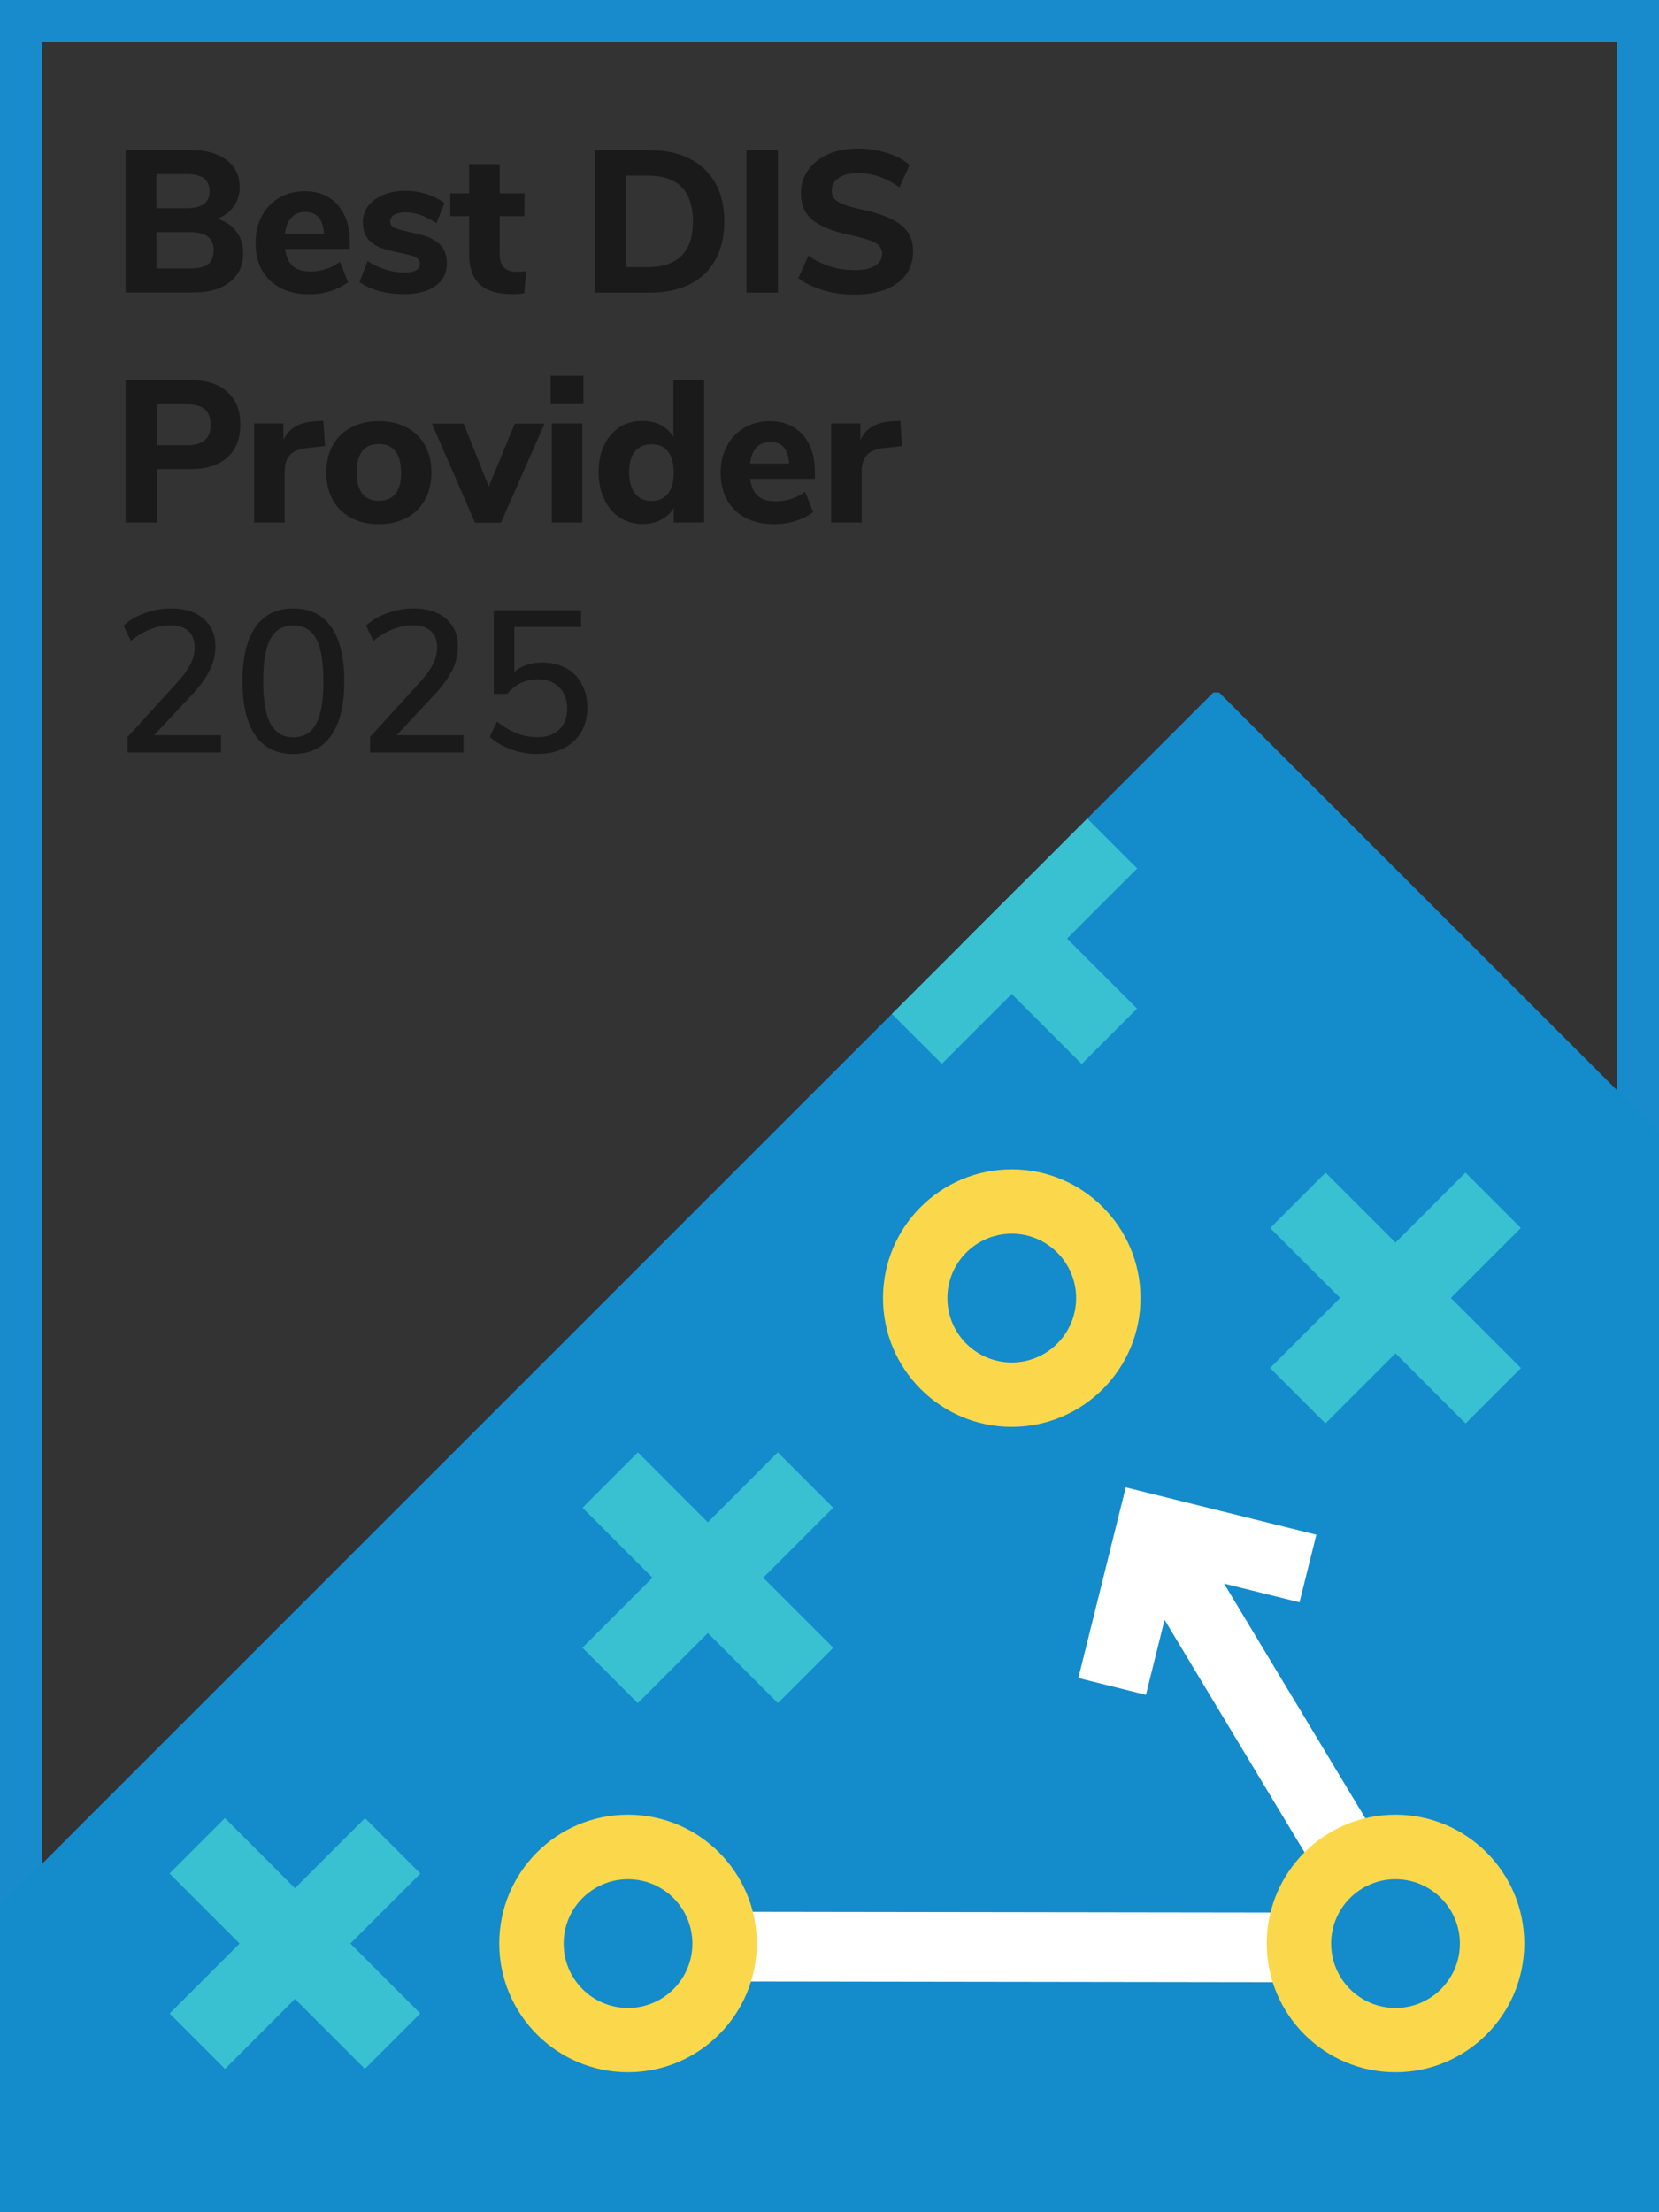
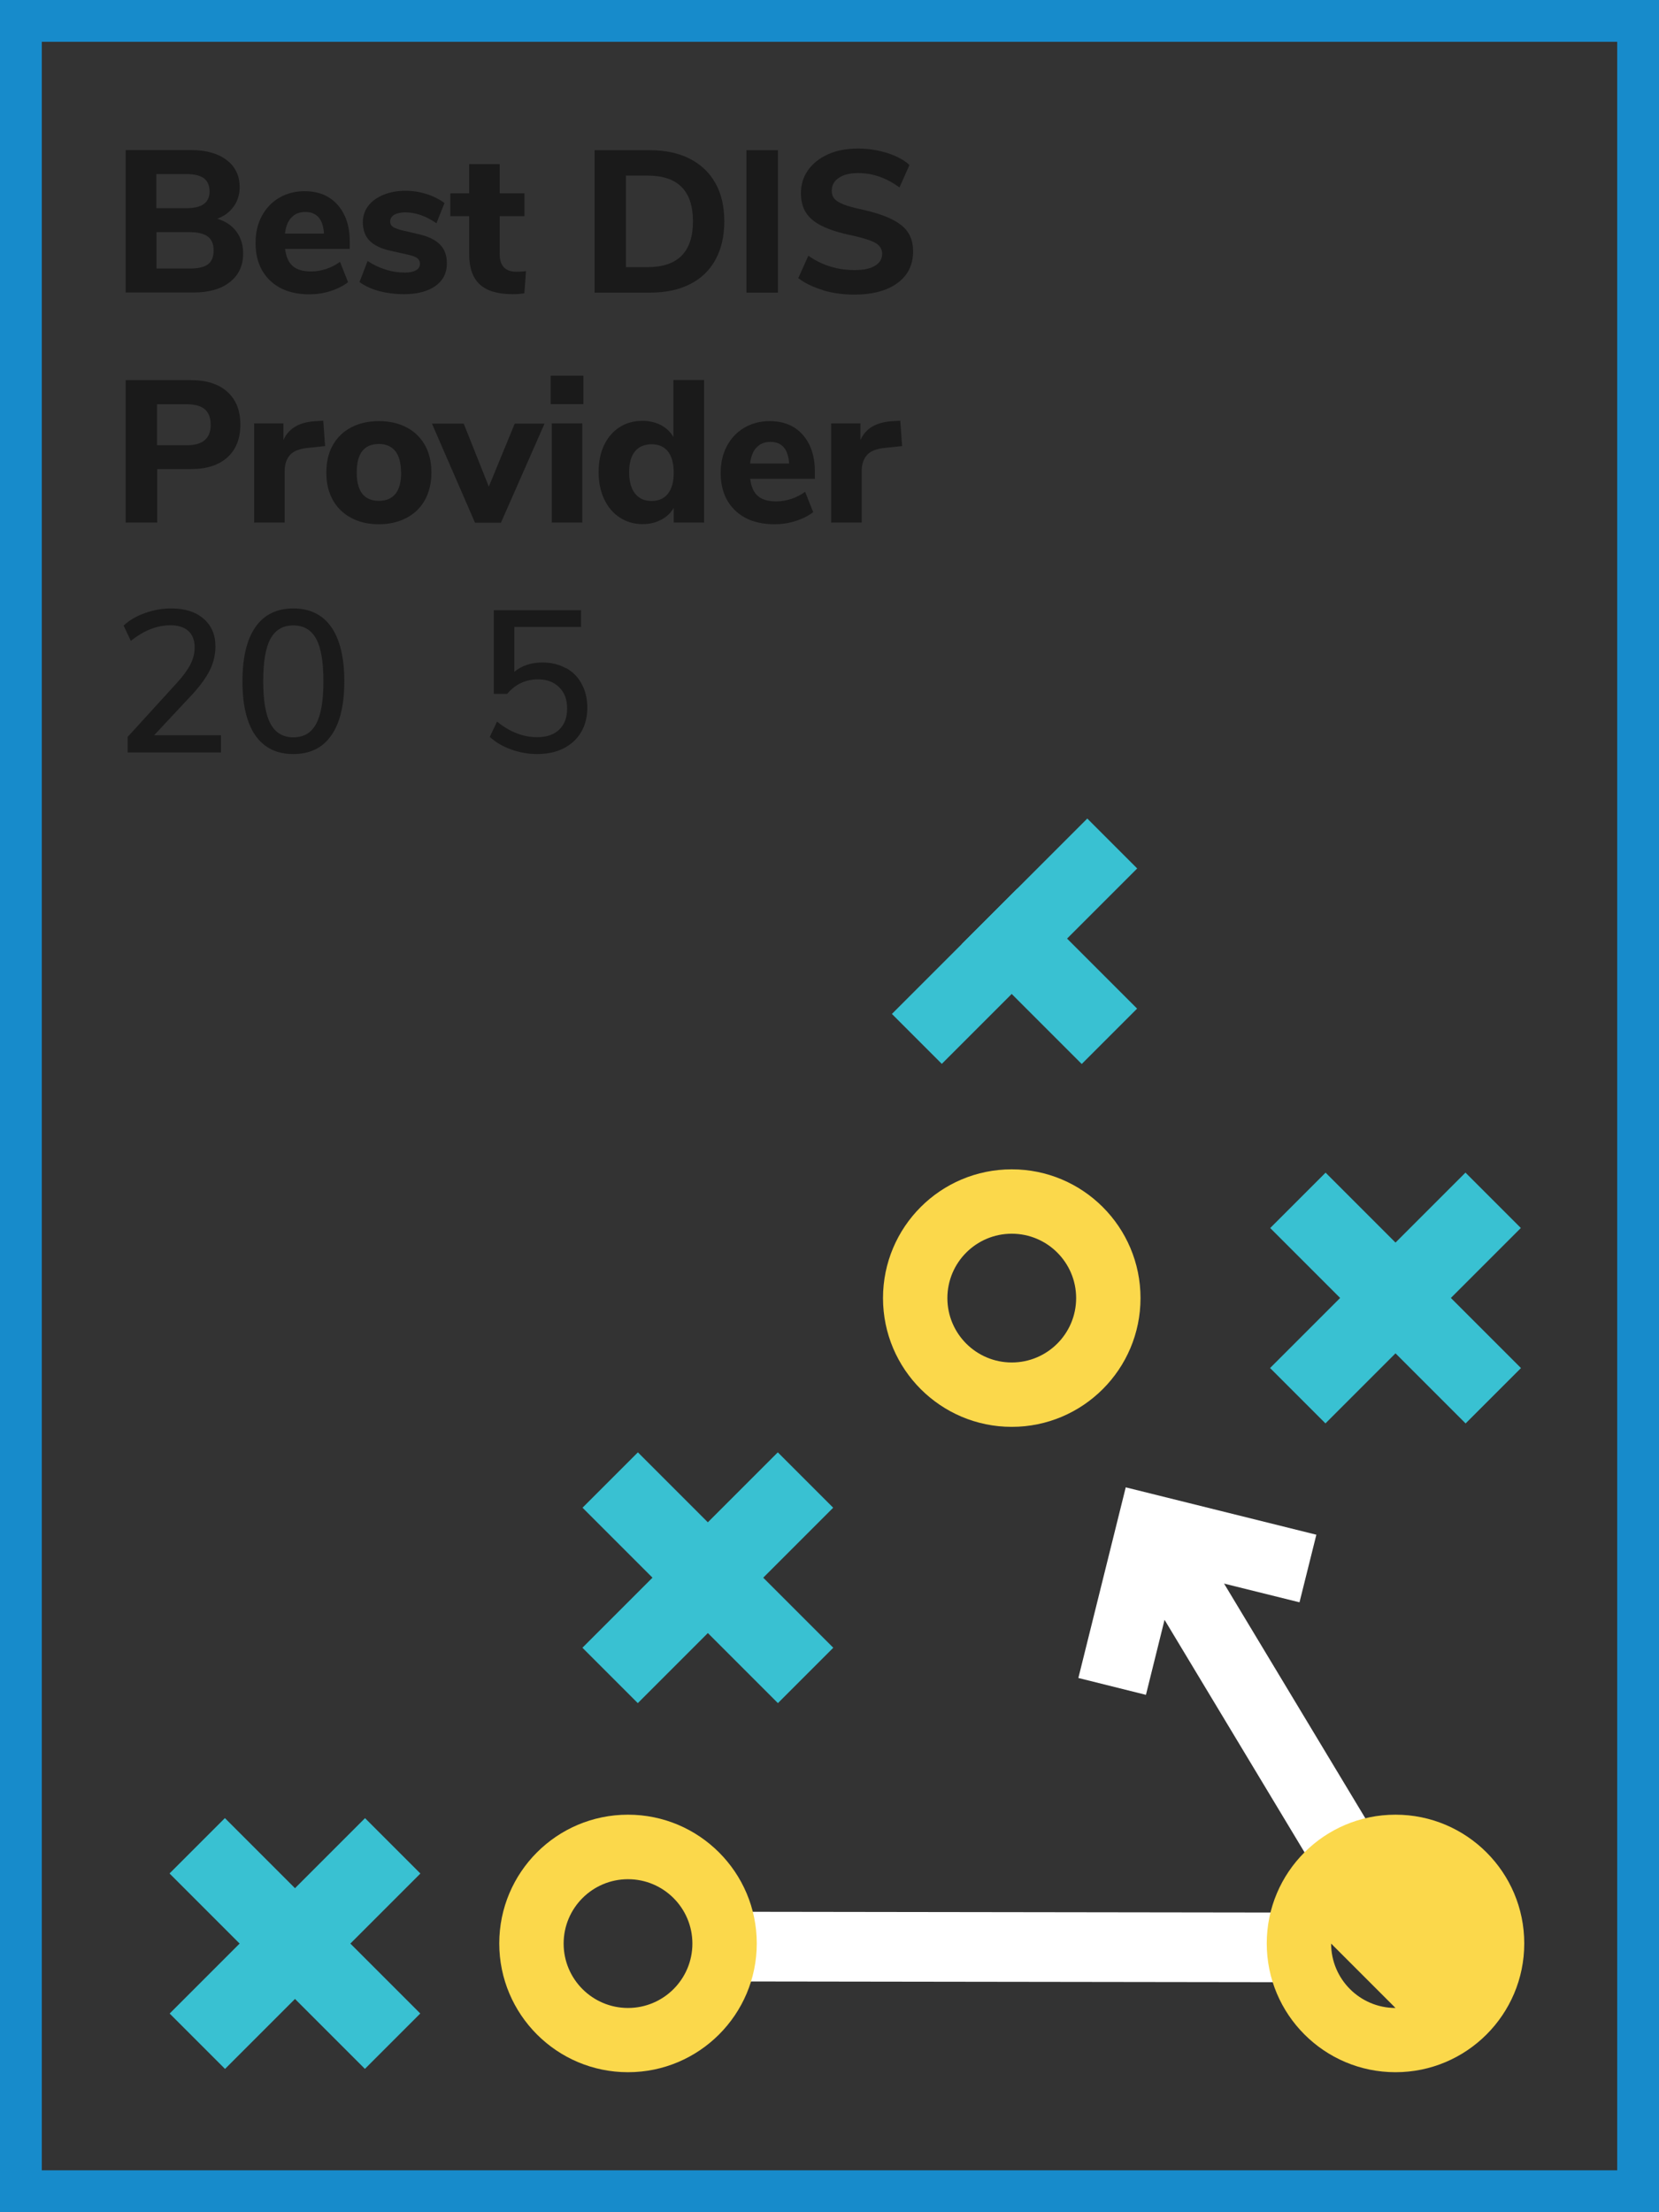
<svg xmlns="http://www.w3.org/2000/svg" version="1.1" viewBox="0 0 119.06 158.74">
  <rect x="0" y="0" width="119.06" height="158.74" fill="#333333" stroke="none" />
  <defs>
    <style>
      .cls-1 {
        fill: #f2c5b4;
      }

      .cls-2 {
        fill: #178bcb;
      }

      .cls-3 {
        fill: #39c1d2;
      }

      .cls-4 {
        fill: #fff;
      }

      .cls-5 {
        fill: none;
      }

      .cls-6 {
        clip-path: url(#clippath-1);
      }

      .cls-7 {
        fill: #fbd84b;
      }

      .cls-8 {
        fill: #1a1a1a;
      }

      .cls-9 {
        fill: #148bcb;
      }

      .cls-10 {
        clip-path: url(#clippath);
      }
    </style>
    <clipPath id="clippath">
      <polygon class="cls-5" points="87.08 49.69 0 136.76 0 158.74 119.06 158.74 119.06 81.25 87.49 49.69 87.08 49.69" />
    </clipPath>
    <clipPath id="clippath-1">
      <polygon class="cls-5" points="-88.67 49.69 -175.75 136.76 -175.75 158.74 -56.69 158.74 -56.69 81.25 -88.26 49.69 -88.67 49.69" />
    </clipPath>
  </defs>
  <g>
    <g id="Layer_3_-_Category_Award">
      <g id="Best_DIS_Provider">
        <path class="cls-2" d="M116.06,3v152.74H3V3h113.06M119.06,0H0v158.74h119.06V0h0Z" />
-         <polygon class="cls-9" points="87.08 49.69 0 136.76 0 158.74 119.06 158.74 119.06 81.25 87.49 49.69 87.08 49.69" />
        <g class="cls-10">
          <polygon class="cls-4" points="80.79 106.73 94.47 110.13 93.26 114.98 84.43 112.79 82.24 121.62 77.39 120.41 80.79 106.73" />
          <rect class="cls-4" x="87.21" y="107.79" width="5" height="27.55" transform="translate(-49.85 63.7) rotate(-31.05)" />
          <g>
            <rect class="cls-3" x="69.8" y="57.43" width="5.62" height="19.83" transform="translate(68.89 -31.62) rotate(45)" />
            <rect class="cls-3" x="69.8" y="57.43" width="5.62" height="19.83" transform="translate(171.57 63.63) rotate(135)" />
          </g>
          <g>
            <rect class="cls-3" x="47.99" y="103.3" width="5.62" height="19.83" transform="translate(94.93 -2.76) rotate(45)" />
            <rect class="cls-3" x="47.99" y="103.3" width="5.62" height="19.83" transform="translate(166.78 157.35) rotate(135)" />
          </g>
          <g>
            <rect class="cls-3" x="97.33" y="83.23" width="5.62" height="19.83" transform="translate(95.2 -43.53) rotate(45)" />
            <rect class="cls-3" x="97.33" y="83.23" width="5.62" height="19.83" transform="translate(236.83 88.2) rotate(135)" />
          </g>
          <g>
            <rect class="cls-3" x="18.36" y="129.55" width="5.62" height="19.83" transform="translate(104.82 25.88) rotate(45)" />
            <rect class="cls-3" x="18.36" y="129.55" width="5.62" height="19.83" transform="translate(134.75 223.11) rotate(135)" />
          </g>
          <rect class="cls-4" x="70.52" y="119.69" width="5" height="40.05" transform="translate(-66.81 212.54) rotate(-89.92)" />
-           <path class="cls-7" d="M100.15,130.22c-5.11,0-9.24,4.14-9.24,9.24s4.14,9.24,9.24,9.24,9.24-4.14,9.24-9.24-4.14-9.24-9.24-9.24ZM100.15,144.09c-2.55,0-4.62-2.07-4.62-4.62s2.07-4.62,4.62-4.62,4.62,2.07,4.62,4.62-2.07,4.62-4.62,4.62Z" />
+           <path class="cls-7" d="M100.15,130.22c-5.11,0-9.24,4.14-9.24,9.24s4.14,9.24,9.24,9.24,9.24-4.14,9.24-9.24-4.14-9.24-9.24-9.24ZM100.15,144.09c-2.55,0-4.62-2.07-4.62-4.62Z" />
          <path class="cls-7" d="M45.07,144.09c-2.55,0-4.62-2.07-4.62-4.62s2.07-4.62,4.62-4.62,4.62,2.07,4.62,4.62-2.07,4.62-4.62,4.62ZM45.07,130.22c-5.11,0-9.24,4.14-9.24,9.24s4.14,9.24,9.24,9.24,9.24-4.14,9.24-9.24-4.14-9.24-9.24-9.24Z" />
          <path class="cls-7" d="M72.61,97.77c-2.55,0-4.62-2.07-4.62-4.62s2.07-4.62,4.62-4.62,4.62,2.07,4.62,4.62-2.07,4.62-4.62,4.62ZM72.61,83.91c-5.11,0-9.24,4.14-9.24,9.24s4.14,9.24,9.24,9.24,9.24-4.14,9.24-9.24-4.14-9.24-9.24-9.24Z" />
        </g>
        <g>
          <path class="cls-8" d="M16.96,16.61c.32.43.49.96.49,1.59,0,.86-.32,1.54-.95,2.04-.63.5-1.51.75-2.62.75h-4.86v-10.22h4.71c1.06,0,1.91.24,2.53.71.62.47.94,1.12.94,1.94,0,.53-.14,1-.43,1.4-.29.4-.68.69-1.18.88.59.17,1.05.48,1.37.91ZM11.22,14.94h2.13c.58,0,1.01-.1,1.28-.3s.41-.5.41-.91-.14-.74-.41-.94c-.28-.2-.7-.3-1.28-.3h-2.13v2.44ZM14.92,18.97c.27-.2.41-.53.41-.99s-.13-.79-.41-1c-.27-.21-.71-.32-1.3-.32h-2.39v2.61h2.39c.6,0,1.03-.1,1.3-.3Z" />
          <path class="cls-8" d="M25.1,17.86h-4.64c.07.57.25.98.56,1.24.3.26.74.38,1.3.38.37,0,.73-.06,1.09-.18.36-.12.69-.29.99-.51l.58,1.46c-.35.27-.77.48-1.27.64s-1,.23-1.5.23c-1.2,0-2.14-.33-2.83-.99-.69-.66-1.04-1.56-1.04-2.7,0-.73.15-1.37.45-1.93s.72-1,1.25-1.31,1.14-.47,1.81-.47c1,0,1.79.32,2.37.97.58.65.88,1.53.88,2.64v.54ZM20.91,15.61c-.25.27-.4.65-.46,1.15h2.8c-.03-.51-.16-.9-.38-1.16-.23-.26-.55-.39-.96-.39s-.75.13-.99.4Z" />
          <path class="cls-8" d="M27.21,20.89c-.55-.15-1.02-.37-1.41-.65l.58-1.51c.39.26.81.46,1.28.61.46.15.93.22,1.41.22.34,0,.6-.06.79-.17.19-.11.28-.26.28-.46,0-.17-.07-.31-.2-.41-.13-.1-.37-.18-.73-.26l-1.16-.26c-.69-.15-1.19-.39-1.52-.72-.32-.32-.49-.77-.49-1.33,0-.44.13-.84.38-1.17.26-.34.62-.6,1.09-.8.47-.19,1-.29,1.6-.29.51,0,1.01.08,1.49.23s.92.37,1.3.65l-.58,1.45c-.75-.52-1.5-.78-2.23-.78-.34,0-.6.06-.8.17-.19.12-.29.28-.29.49,0,.16.06.28.17.36s.32.17.61.25l1.2.28c.73.16,1.25.41,1.59.75s.5.79.5,1.36c0,.69-.27,1.23-.82,1.62-.55.39-1.3.59-2.25.59-.66,0-1.26-.08-1.8-.22Z" />
          <path class="cls-8" d="M37.75,19.46l-.12,1.59c-.28.04-.56.06-.84.06-1.08,0-1.87-.24-2.37-.71s-.75-1.19-.75-2.16v-2.73h-1.35v-1.64h1.35v-2.09h2.19v2.09h1.78v1.64h-1.78v2.71c0,.85.4,1.28,1.19,1.28.22,0,.45-.01.7-.04Z" />
          <path class="cls-8" d="M42.66,10.78h3.97c1.11,0,2.07.2,2.87.61.8.41,1.42.99,1.84,1.75.43.76.64,1.68.64,2.74s-.21,1.98-.63,2.75c-.42.77-1.03,1.36-1.83,1.76-.8.41-1.76.61-2.88.61h-3.97v-10.22ZM46.47,19.17c2.18,0,3.26-1.1,3.26-3.29s-1.09-3.28-3.26-3.28h-1.55v6.57h1.55Z" />
          <path class="cls-8" d="M53.57,21v-10.22h2.26v10.22h-2.26Z" />
          <path class="cls-8" d="M59.07,20.82c-.71-.21-1.31-.5-1.78-.86l.72-1.61c.99.69,2.09,1.03,3.32,1.03.64,0,1.13-.1,1.47-.31.34-.21.51-.5.51-.86,0-.33-.16-.58-.47-.77-.31-.18-.87-.36-1.67-.54-.9-.18-1.62-.41-2.15-.67-.54-.26-.93-.58-1.17-.96-.25-.38-.37-.85-.37-1.41,0-.62.17-1.17.51-1.65s.82-.86,1.44-1.14c.62-.28,1.33-.41,2.15-.41.72,0,1.42.11,2.09.32.67.21,1.21.5,1.6.86l-.72,1.61c-.94-.69-1.92-1.03-2.96-1.03-.59,0-1.05.11-1.39.34-.34.23-.51.54-.51.94,0,.23.07.42.2.57.13.15.35.28.65.4.3.12.74.24,1.3.36,1.31.29,2.26.66,2.83,1.12.58.45.86,1.08.86,1.88,0,.97-.37,1.73-1.12,2.28s-1.78.83-3.12.83c-.77,0-1.52-.1-2.23-.31Z" />
          <path class="cls-8" d="M9.02,27.28h4.7c1.11,0,1.98.28,2.6.84.62.56.93,1.34.93,2.35s-.31,1.79-.93,2.35c-.62.56-1.48.84-2.6.84h-2.44v3.84h-2.26v-10.22ZM13.42,31.95c1.13,0,1.7-.49,1.7-1.46,0-.5-.14-.88-.42-1.12-.28-.24-.71-.36-1.28-.36h-2.15v2.94h2.15Z" />
          <path class="cls-8" d="M23.33,32.01l-1.23.13c-.61.06-1.04.23-1.29.51-.25.29-.38.67-.38,1.14v3.71h-2.19v-7.12h2.1v1.2c.36-.82,1.1-1.27,2.22-1.35l.64-.04.13,1.81Z" />
          <path class="cls-8" d="M25.2,37.16c-.57-.3-1.01-.73-1.32-1.29s-.46-1.21-.46-1.96.15-1.41.46-1.96.75-.98,1.32-1.28,1.23-.45,1.99-.45,1.42.15,1.99.45,1.01.73,1.32,1.28c.31.56.46,1.21.46,1.96s-.16,1.41-.46,1.96c-.31.56-.75.99-1.32,1.29s-1.23.46-1.99.46-1.42-.15-1.99-.46ZM28.78,33.91c0-.69-.14-1.2-.41-1.54-.28-.34-.67-.51-1.18-.51-1.06,0-1.59.68-1.59,2.04s.53,2.04,1.59,2.04,1.6-.68,1.6-2.04Z" />
          <path class="cls-8" d="M36.93,30.4h2.15l-3.13,7.11h-1.86l-3.09-7.11h2.28l1.8,4.52,1.86-4.52Z" />
          <path class="cls-8" d="M39.52,26.96h2.35v2.04h-2.35v-2.04ZM39.6,37.5v-7.12h2.19v7.12h-2.19Z" />
          <path class="cls-8" d="M50.53,27.28v10.22h-2.18v-1.06c-.21.37-.51.66-.91.86-.39.21-.83.31-1.33.31-.61,0-1.15-.16-1.63-.47-.48-.31-.85-.75-1.12-1.32s-.4-1.22-.4-1.95.13-1.38.4-1.94.64-.98,1.11-1.28,1.02-.45,1.64-.45c.48,0,.92.1,1.31.3.39.2.69.49.91.86v-4.09h2.19ZM47.94,35.42c.28-.35.41-.86.41-1.51s-.14-1.16-.41-1.51c-.28-.35-.67-.52-1.18-.52s-.91.17-1.19.51c-.28.34-.42.84-.42,1.49s.14,1.17.42,1.53c.28.36.68.54,1.19.54s.91-.18,1.18-.53Z" />
          <path class="cls-8" d="M58.48,34.36h-4.64c.07.57.25.98.56,1.24.3.26.74.38,1.3.38.37,0,.73-.06,1.09-.18.36-.12.69-.29.99-.51l.58,1.46c-.35.27-.77.48-1.27.64s-1,.23-1.5.23c-1.2,0-2.14-.33-2.83-.99-.69-.66-1.04-1.56-1.04-2.7,0-.73.15-1.37.45-1.93s.72-1,1.25-1.31,1.14-.47,1.81-.47c1,0,1.79.32,2.37.97.58.65.88,1.53.88,2.64v.54ZM54.29,32.11c-.25.27-.4.65-.46,1.15h2.8c-.03-.51-.16-.9-.38-1.16-.23-.26-.55-.39-.96-.39s-.75.13-.99.4Z" />
          <path class="cls-8" d="M64.74,32.01l-1.23.13c-.61.06-1.04.23-1.29.51-.25.29-.38.67-.38,1.14v3.71h-2.19v-7.12h2.1v1.2c.36-.82,1.1-1.27,2.22-1.35l.64-.04.13,1.81Z" />
          <path class="cls-8" d="M15.86,52.77v1.23h-6.7v-1.12l3.52-3.86c.45-.49.78-.94.99-1.35.2-.41.3-.81.3-1.2,0-.52-.15-.92-.45-1.19-.3-.27-.73-.41-1.29-.41-.96,0-1.91.37-2.84,1.12l-.52-1.1c.41-.38.92-.68,1.54-.9.62-.22,1.24-.33,1.87-.33.98,0,1.75.24,2.32.73s.86,1.15.86,1.98c0,.59-.13,1.15-.38,1.68-.26.53-.68,1.13-1.28,1.78l-2.74,2.93h4.81Z" />
          <path class="cls-8" d="M18.33,52.78c-.62-.89-.93-2.18-.93-3.89s.31-3,.93-3.89c.62-.89,1.53-1.34,2.72-1.34s2.1.45,2.72,1.33c.62.89.94,2.19.94,3.89s-.31,3.01-.94,3.9c-.62.89-1.53,1.33-2.72,1.33s-2.09-.44-2.72-1.33ZM22.69,51.94c.35-.65.52-1.67.52-3.06s-.17-2.4-.52-3.04c-.35-.64-.89-.96-1.64-.96s-1.29.32-1.64.96c-.35.64-.52,1.66-.52,3.04s.17,2.4.52,3.05c.35.65.89.98,1.64.98s1.29-.32,1.64-.97Z" />
-           <path class="cls-8" d="M33.26,52.77v1.23h-6.7v-1.12l3.52-3.86c.45-.49.78-.94.99-1.35.2-.41.3-.81.3-1.2,0-.52-.15-.92-.45-1.19-.3-.27-.73-.41-1.29-.41-.96,0-1.91.37-2.84,1.12l-.52-1.1c.41-.38.92-.68,1.54-.9.62-.22,1.24-.33,1.87-.33.98,0,1.75.24,2.32.73s.86,1.15.86,1.98c0,.59-.13,1.15-.38,1.68-.26.53-.68,1.13-1.28,1.78l-2.74,2.93h4.81Z" />
          <path class="cls-8" d="M40.63,47.94c.48.27.86.65,1.12,1.15.27.49.4,1.06.4,1.7s-.15,1.24-.44,1.74c-.29.5-.72.89-1.26,1.17s-1.18.41-1.91.41c-.63,0-1.25-.11-1.86-.33-.61-.22-1.12-.52-1.53-.9l.52-1.1c.92.75,1.88,1.12,2.88,1.12.68,0,1.2-.18,1.58-.54s.57-.87.57-1.53-.19-1.13-.57-1.51-.88-.57-1.51-.57c-.9,0-1.64.35-2.22,1.04h-.96v-6h6.26v1.2h-4.79v3.22c.53-.44,1.2-.67,2.02-.67.64,0,1.2.14,1.68.41Z" />
        </g>
      </g>
      <g id="_最佳僱主體驗" data-name="最佳僱主體驗">
        <g class="cls-6">
          <path class="cls-1" d="M-80.22,163.4s17.17,4.94,25.62,5.63c2.06.17,4.23.25,6.31-.17,2.51,1.47,5.1,3.43,7,5.47l23.59,25.31c1.33,1.43,3.69,1.51,5.12.18l15.89-14.81c1.43-1.33,1.51-3.69.18-5.12l-23.59-25.31c-2.18-2.34-4.34-5.47-6.11-8.39-.13-4.83-12.72-15.37-19.07-20.48-6.36-5.11-10.14-8.05-10.14-8.05-1.88-1.5-4.56-1.17-5.96.61-1.5,1.88-1.17,4.56.61,5.96l-3.58-2.84c-1.88-1.5-4.56-1.17-5.96.61-1.5,1.88-1.17,4.56.61,5.96l-2.27-1.81c-1.88-1.5-4.56-1.17-5.96.61-1.5,1.88-1.17,4.56.61,5.96l-10.51-8.12c-1.92-1.45-4.59-1.05-5.94.78-1.45,1.92-1.05,4.59.78,5.94,0,0,15.07,11.27,18.13,13.94,3.06,2.67,4.78,4.11,7.26,6.56,1.43,1.33,1.06,3.58-1.69,3.29,0,0-5.69-.79-8.73-1-3.05-.21-5.15.8-5.83,3.34-.78,2.63.99,5.36,3.63,5.94Z" />
        </g>
      </g>
    </g>
  </g>
</svg>